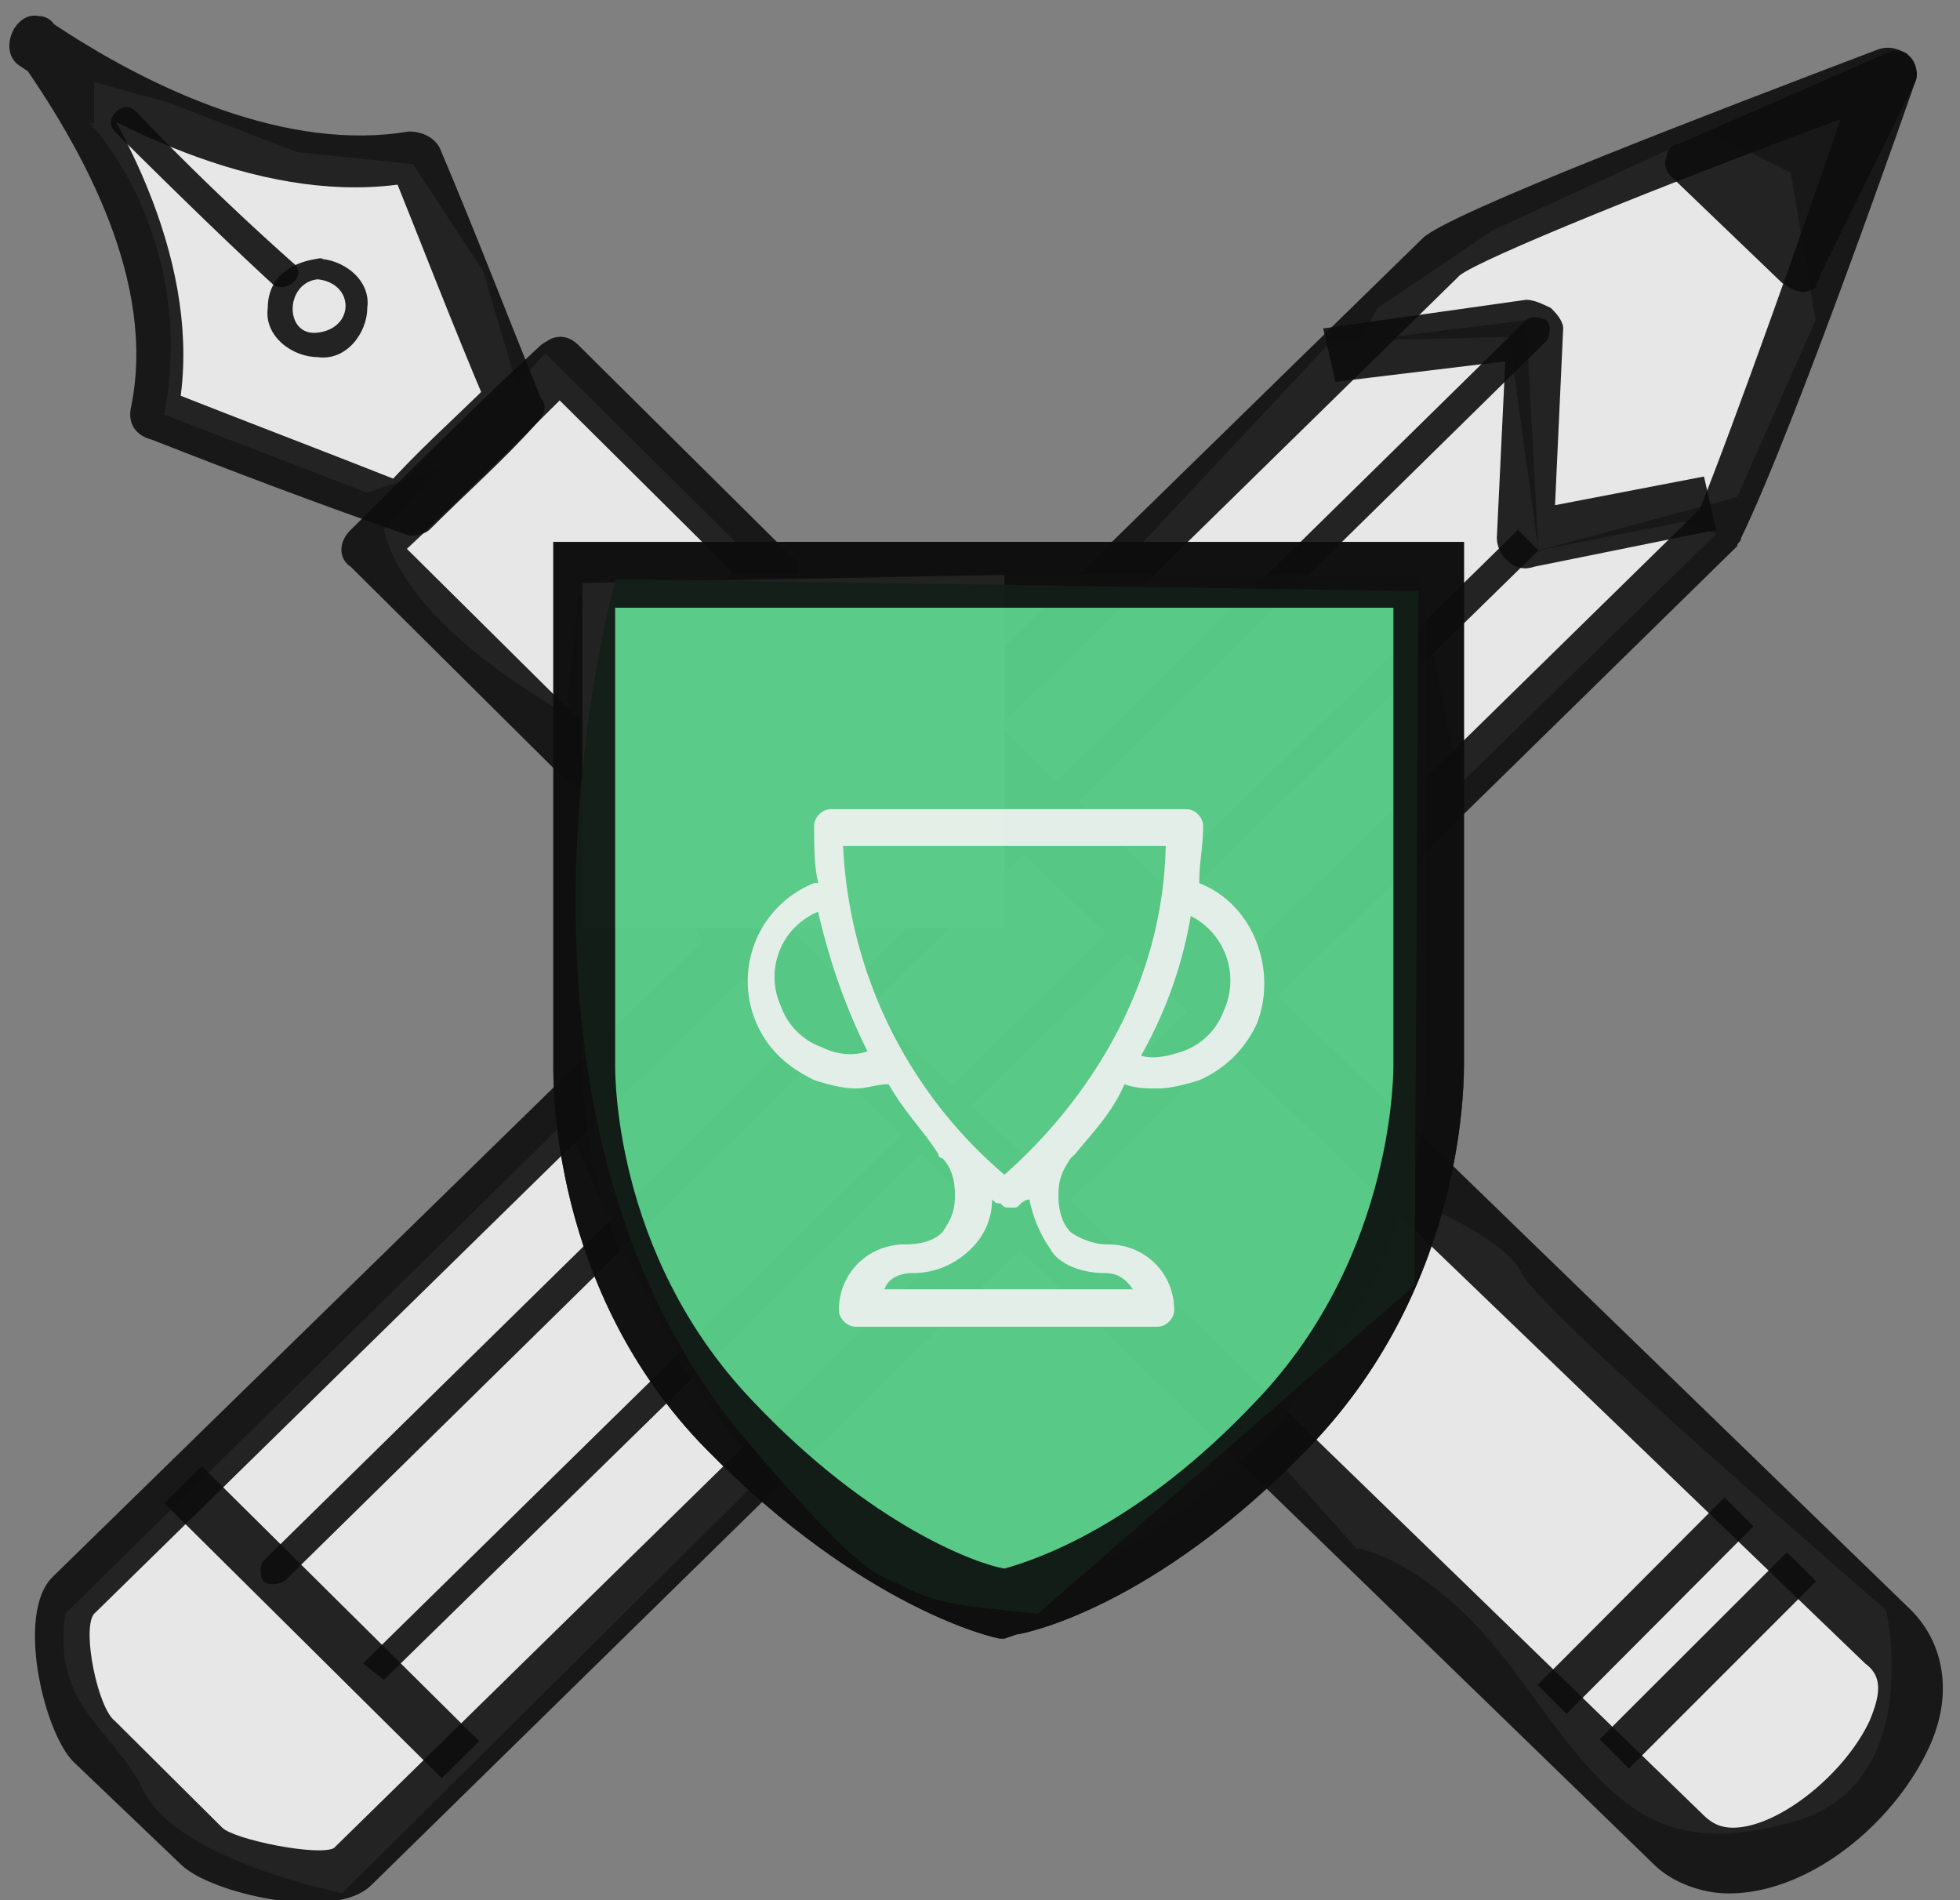
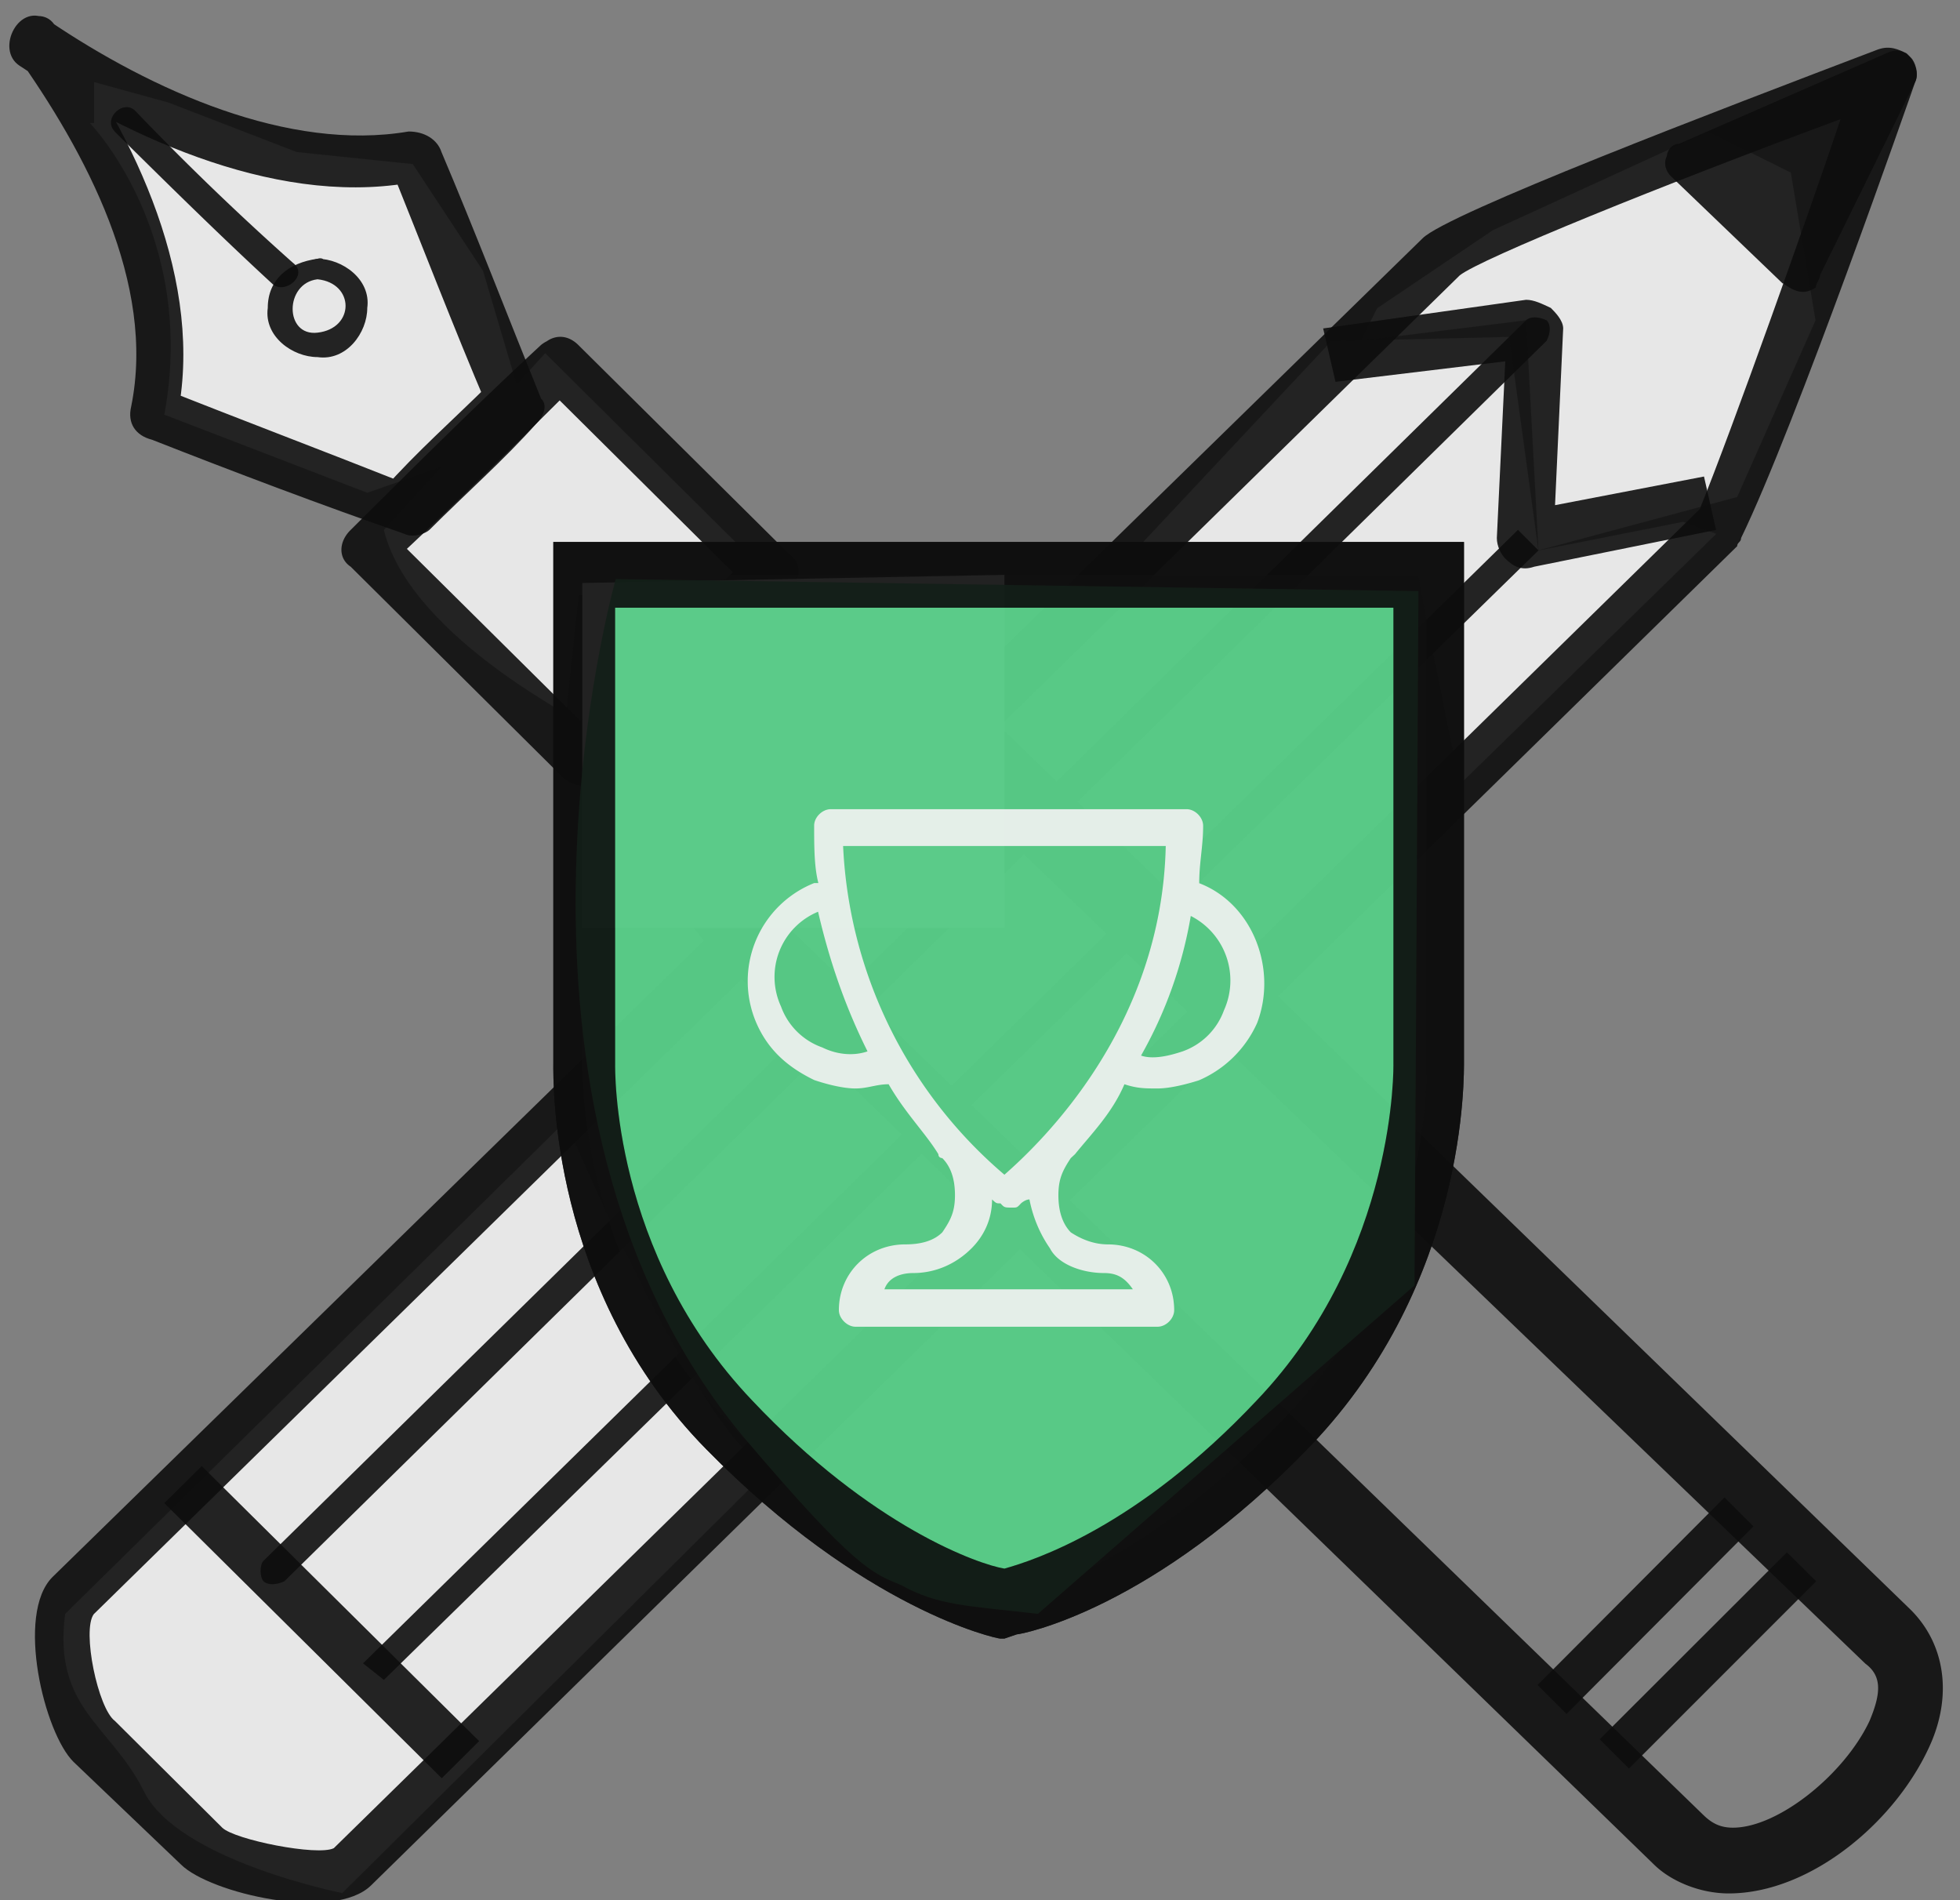
<svg xmlns="http://www.w3.org/2000/svg" xmlns:xlink="http://www.w3.org/1999/xlink" width="65" height="63" viewBox="0 0 65 63">
  <rect x="0" y="0" width="65" height="63" fill="#808080" stroke="none" />
  <defs>
-     <path id="54mya" d="M1262.82 4016.8s4.4-5.04 4.67-8.17c0 0 3.43 1.36 3.98 2.59.55 1.22 12.08 11.16 12.08 11.16s1.37 6-3.3 7.08c-4.53 1.23-6.04-.95-8.92-4.9s-5.35-4.22-5.35-4.22z" />
    <path id="54myb" d="M1223.16 4022.51l16.6-16.34s4.26 10.21 6.73 11.57l-14.14 14.03s-5.49-1.09-6.59-3.4c-1.1-2.18-3.01-2.73-2.6-5.86z" />
    <path id="54myc" d="M1257.88 3988.07l7.27-7.76 5.9-.14.97 7.08 4.8-.95 1.1.4-8.51 8.31-1.1-5.44-.27-1.5z" />
    <path id="54myd" d="M1266.12 3980.3l5.49-.68.41 7.63 6.59-1.77 2.6-5.86-.82-4.9-2.74-1.36-7.14 3.27-3.84 2.59z" />
    <path id="54mye" d="M1233.73 3986.57l5.35-5.86 7.41 7.35-6.3.68-.42 3.95c.14 0-5.22-2.72-6.04-6.12z" />
    <path id="54myf" d="M1223.98 3973.08s3.57 3.68 2.47 9.67l6.73 2.59 2.74-.96 2.47-1.77-1.37-4.63-2.33-3.54-3.85-.4-4.25-1.64-2.47-.68v1.36z" />
    <path id="54myg" d="M1246.9 3991.74c-.69 0-1.1.14-1.37.41l-.83.82c-1.1 1.09-.4 3.95 2.2 6.54l30.6 29.68c.28.27.56.41.97.41 1.5 0 3.7-1.77 4.53-3.54.4-.95.4-1.5-.14-1.9l-30.74-29.56c-1.65-1.9-3.71-2.86-5.22-2.86zm31.43 40.04c-.96 0-1.92-.41-2.47-.95l-30.6-29.69c-3.44-3.27-4.4-7.49-2.2-9.67l.82-.81a4.37 4.37 0 0 1 3.02-1.23c2.2 0 4.8 1.23 6.86 3.27l30.61 29.68c1.1 1.1 1.37 2.73.69 4.36-1.1 2.59-3.98 5.04-6.73 5.04z" />
    <path id="54myh" d="M1282.04 3972.95c-5.9 2.18-11.94 4.63-12.63 5.18l-45.3 44.39c-.4.54.14 3.13.7 3.54l3.56 3.54c.41.4 3.16.95 3.7.68l45.3-44.4c1.1-2.72 3.57-9.66 4.67-12.93zm-58.6 54.47c-.97-.95-1.93-4.9-.7-6.13l45.44-44.39c.82-.82 9.74-4.22 15.1-6.26.4-.14.68 0 .95.13.28.27.42.68.28.96-.14.4-3.98 11.43-5.77 15.11 0 .14-.13.14-.13.27l-45.3 44.4c-1.23 1.22-5.35.27-6.31-.69z" />
    <path id="54myi" d="M1235.65 4027.96l-9.2-9.12 1.24-1.23 9.2 9.12z" />
    <path id="54myj" d="M1270.92 3987.52c-.14-.14-.28-.41-.28-.68l.28-5.86-5.63.68-.41-1.77 6.73-.95c.27 0 .54.14.82.27.14.14.41.41.41.68l-.27 5.86 4.94-.95.4 1.77-6.03 1.22c-.41.14-.69 0-.96-.27 0 .13 0 0 0 0" />
    <path id="54myk" d="M1233.73 4024.7l-.69-.55 38.3-37.58.68.68z" />
    <path id="54myl" d="M1229.74 4021.43c-.13-.14-.13-.55 0-.68l41.87-41.13c.13-.13.4-.13.68 0 .14.14.14.41 0 .68l-41.86 41.13c-.28.13-.55.13-.69 0" />
    <path id="54mym" d="M1280.12 3978.4l-3.7-3.55c-.14-.13-.28-.4-.14-.68 0-.13.13-.4.4-.4l6.87-3c.28-.14.55-.14.82.14.14.13.28.54.14.81l-3.15 6.4c0 .14-.14.27-.14.41-.41.27-.69.14-1.1-.14" />
    <path id="54myn" d="M1221.51 3970.77c2.33 3.27 4.67 7.63 3.84 11.71-.13.55.14.96.69 1.1 2.75 1.08 5.63 2.17 8.37 3.12.28.14.69 0 .83-.13 1.23-1.23 2.47-2.32 3.56-3.54.14-.14.42-.55.14-.82-1.1-2.72-2.2-5.58-3.3-8.17-.13-.4-.54-.68-1.09-.68-3.98.68-8.51-1.36-11.94-3.68-.96-.68-1.79.96-.96 1.5 3.7 2.45 8.78 4.77 13.31 3.81-.41-.13-.68-.4-1.1-.68 1.1 2.73 2.2 5.59 3.3 8.17.13-.27.13-.54.13-.81-1.23 1.22-2.47 2.31-3.56 3.54.27-.14.55-.14.82-.14-2.75-1.09-5.63-2.18-8.37-3.27.13.41.4.68.68 1.1.96-4.5-1.37-9.4-3.98-12.94-.4-.96-1.92-.14-1.37.81z" />
    <path id="54myo" d="M1238.94 3980.44c-2.2 2.04-4.25 4.08-6.31 6.13-.41.4-.41.95 0 1.22l7 6.95c.41.4.96.4 1.23 0a269.9 269.9 0 0 0 6.32-6.13c.41-.4.41-.95 0-1.23l-7-6.94c-.83-.82-1.92.4-1.24 1.22l7 6.95v-1.23c-2.2 2.05-4.25 4.09-6.31 6.13h1.23l-7-6.94v1.22c2.2-2.04 4.26-4.08 6.32-6.13.82-.81-.41-1.9-1.24-1.22z" />
    <path id="54myp" d="M1224.8 3973.36c1.65 1.63 3.44 3.4 5.22 5.04.41.4 1.24-.28.69-.69a90.72 90.72 0 0 1-5.22-5.03c-.4-.41-1.1.27-.68.68z" />
    <path id="54myq" d="M1231.53 3978.26c1.24.13 1.24 1.63 0 1.77-1.1.13-1.1-1.64 0-1.77.41 0 .41-.82 0-.68-.96.13-1.65.68-1.65 1.63-.13.95.83 1.63 1.65 1.63.96.14 1.65-.81 1.65-1.63.13-.95-.83-1.63-1.65-1.63-.41 0-.41.68 0 .68z" />
    <path id="54myr" d="M1268.31 4004.26v-16.2h-28v16.07s-.27 6.67 4.8 11.98c5.08 5.31 9.2 6 9.2 6s4.26-.82 9.2-6c5.08-5.17 4.8-11.85 4.8-11.85z" />
    <path id="54mys" d="M1241.4 3989.15v15.11c0 .14-.13 6.27 4.54 11.17 3.98 4.22 7.55 5.45 8.37 5.58.96-.27 4.4-1.36 8.37-5.58 4.67-4.9 4.53-11.17 4.53-11.17V3989.15zm12.91 34.18h-.14c-.13 0-4.53-.96-9.74-6.27-5.22-5.3-5.08-12.25-5.08-12.8v-17.29h30.2v17.16c0 .54.13 7.35-5.08 12.8-5.22 5.44-9.61 6.26-9.75 6.26z" />
    <path id="54myt" d="M1240.31 3988.33l14-.27v11.71h-14z" />
    <path id="54myu" d="M1268.04 3988.6l-26.62-.4s-4.95 17.43 4.25 28.46c3.7 4.36 4.26 4.5 5.22 4.9 1.23.68 2.2.68 4.53.95l12.49-10.89z" />
    <path id="54myv" d="M1261.59 4002.5a2.26 2.26 0 0 1-1.37 1.36c-.42.14-.97.28-1.38.14a14.17 14.17 0 0 0 1.65-4.63 2.4 2.4 0 0 1 1.1 3.13zm-7.28 5.45a15.23 15.23 0 0 1-5.35-10.9h10.7c-.13 6-4.11 9.81-5.35 10.9zm3.3 3.26c.4 0 .68.13.96.54h-8.24c.14-.4.55-.54.96-.54.69 0 1.38-.27 1.93-.82.4-.4.68-.95.68-1.62.14.13.14.13.28.13.13.14.13.14.4.14.15 0 .15 0 .28-.14 0 0 .14-.13.28-.13.13.67.4 1.22.68 1.62.28.55 1.1.82 1.79.82zm-9.34-7.48a2.25 2.25 0 0 1-1.37-1.36 2.34 2.34 0 0 1 1.23-3.14c.41 1.77.96 3.27 1.64 4.63-.4.14-.95.14-1.5-.13zm12.5-5.45c-.14 0-.14 0 0 0 0-.68.13-1.22.13-1.9 0-.28-.27-.55-.55-.55h-11.8c-.28 0-.55.27-.55.54 0 .69 0 1.37.14 1.91h-.14a3.5 3.5 0 0 0-1.92 4.63c.41.95 1.1 1.5 1.92 1.9.41.14.96.28 1.37.28.41 0 .69-.14 1.1-.14.55.96 1.24 1.64 1.65 2.32 0 .13.13.13.13.13.28.28.42.69.42 1.23s-.14.82-.42 1.23c-.27.27-.68.4-1.23.4-1.24 0-2.2.96-2.2 2.18 0 .28.28.55.55.55h10.02c.28 0 .55-.27.55-.55 0-1.22-.96-2.18-2.2-2.18-.4 0-.82-.13-1.23-.4-.27-.28-.41-.69-.41-1.23s.14-.82.41-1.23l.14-.13c.55-.68 1.23-1.36 1.64-2.32.42.14.69.14 1.1.14.41 0 .96-.14 1.37-.27a3.73 3.73 0 0 0 1.93-1.9c.68-1.78-.14-3.96-1.93-4.64z" />
    <path id="54myw" d="M1272.95 4025.83l-.96-.96 6.2-6.22.96.96z" />
    <path id="54myx" d="M1275.02 4027.64l-.97-.97 6.21-6.2.97.96z" />
  </defs>
  <g>
    <g opacity=".9" transform="translate(-1221 -3969)">
      <g opacity=".9">
        <use fill="#fff" xlink:href="#54mya" />
      </g>
      <g opacity=".9">
        <use fill="#fff" xlink:href="#54myb" />
      </g>
      <g opacity=".9">
        <use fill="#fff" xlink:href="#54myc" />
      </g>
      <g opacity=".9">
        <use fill="#fff" xlink:href="#54myd" />
      </g>
      <g opacity=".9">
        <use fill="#fff" xlink:href="#54mye" />
      </g>
      <g opacity=".9">
        <use fill="#fff" xlink:href="#54myf" />
      </g>
      <g opacity=".9">
        <use xlink:href="#54myg" />
      </g>
      <g opacity=".9">
        <use xlink:href="#54myh" />
      </g>
      <g opacity=".9">
        <use xlink:href="#54myi" />
      </g>
      <g opacity=".9">
        <use xlink:href="#54myj" />
      </g>
      <g opacity=".9">
        <use xlink:href="#54myk" />
      </g>
      <g opacity=".9">
        <use xlink:href="#54myl" />
      </g>
      <g opacity=".9">
        <use xlink:href="#54mym" />
      </g>
      <g opacity=".9">
        <use xlink:href="#54myn" />
      </g>
      <g opacity=".9">
        <use xlink:href="#54myo" />
      </g>
      <g opacity=".9">
        <use xlink:href="#54myp" />
      </g>
      <g opacity=".9">
        <use xlink:href="#54myq" />
      </g>
      <g opacity=".9">
        <g opacity=".9">
          <use fill="#fff" xlink:href="#54myr" />
        </g>
        <g opacity=".9">
          <use xlink:href="#54mys" />
        </g>
      </g>
      <g opacity=".9">
        <use fill="#fff" xlink:href="#54myt" />
      </g>
      <g opacity=".9">
        <use fill="#44ce7c" xlink:href="#54myu" />
      </g>
      <g opacity=".9">
        <use xlink:href="#54mys" />
      </g>
      <g opacity=".9">
        <use fill="#fff" xlink:href="#54myv" />
      </g>
      <g opacity=".9">
        <use xlink:href="#54myw" />
      </g>
      <g opacity=".9">
        <use xlink:href="#54myx" />
      </g>
    </g>
  </g>
</svg>